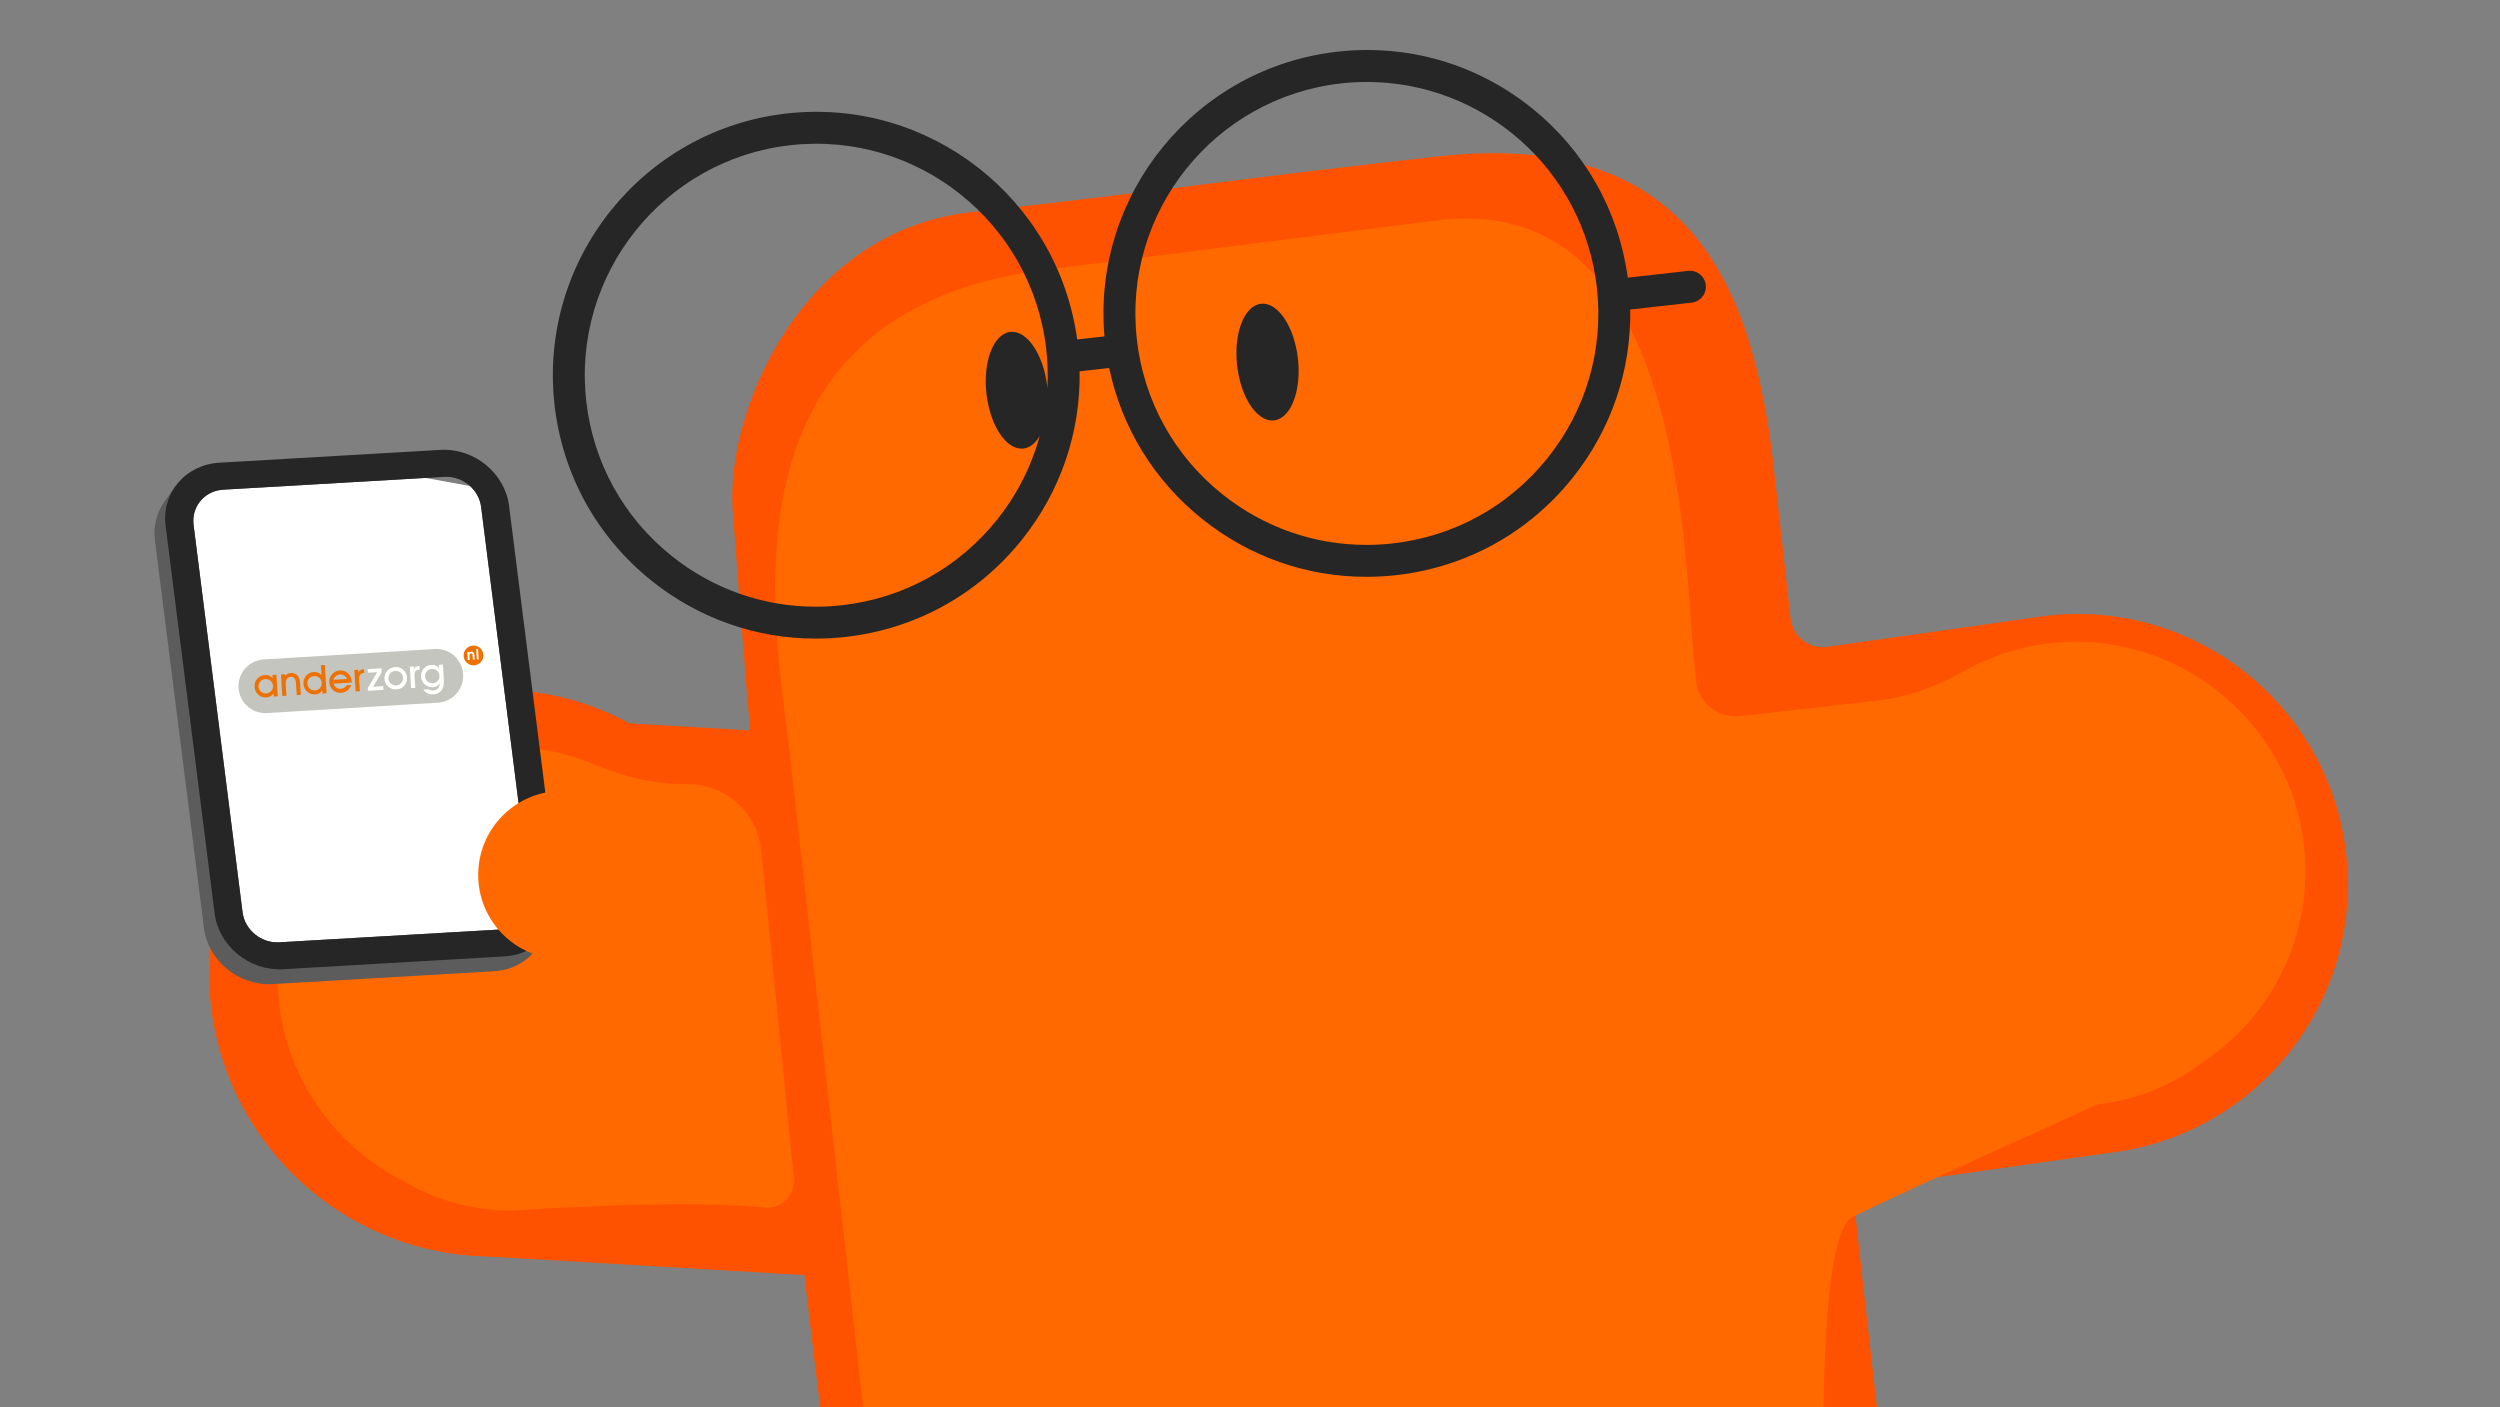
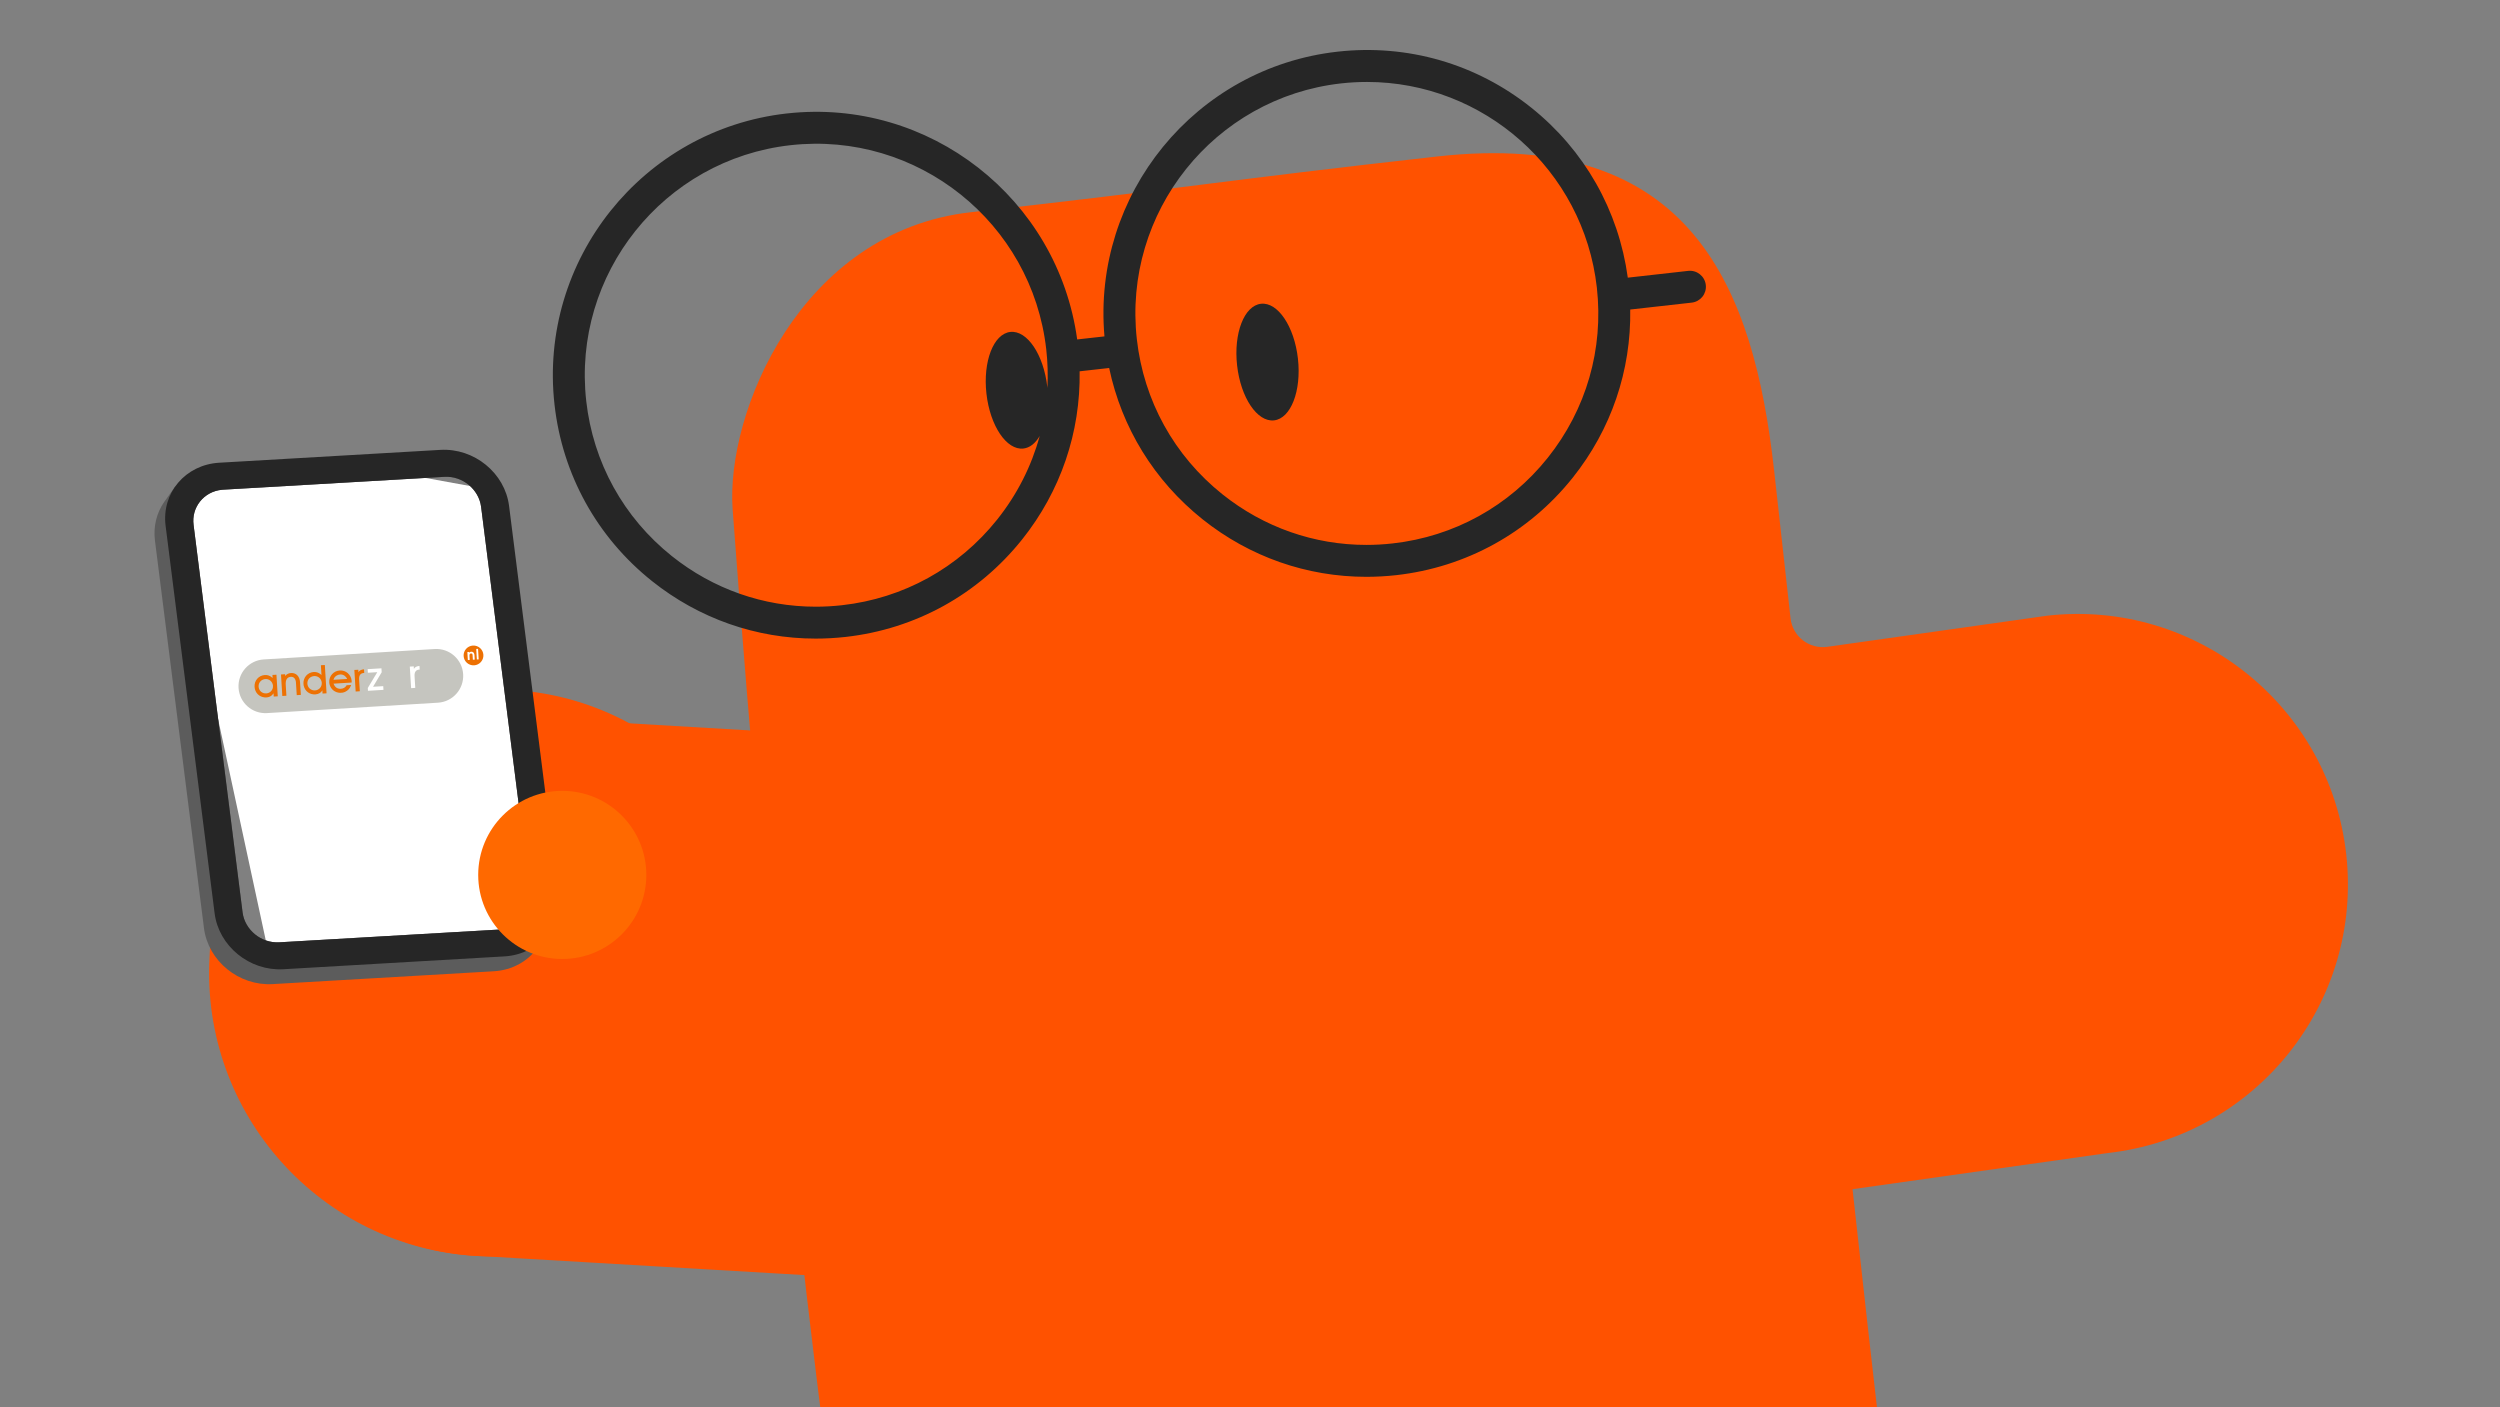
<svg xmlns="http://www.w3.org/2000/svg" width="700" height="394" viewBox="0 0 700 394" fill="none">
  <rect x="0" y="0" width="700" height="394" fill="#808080" stroke="none" />
  <g clip-path="url(#clip0_219_11)">
    <path d="M454.717 41.608L451.149 41.814C452.485 41.722 453.639 41.665 454.717 41.608Z" fill="#FF6900" />
    <path d="M459.515 41.355L457.48 41.47C458.285 41.413 458.938 41.378 459.515 41.355Z" fill="#FF6900" />
    <path d="M58.582 270.023C58.913 258.972 60.714 248.482 65.079 239.041L67.272 255.419C67.894 260.353 73.054 264.692 78.094 264.4L139.947 260.72C140.093 260.711 140.389 260.676 140.534 260.662C142.971 260.407 146.016 259.713 147.499 257.846C148.955 256.011 150.266 252.696 149.966 250.33L141.894 193.089C185.317 194.85 218.62 231.212 217.319 274.759C216.012 318.592 179.417 353.065 135.583 351.759C91.749 350.453 57.276 313.857 58.582 270.023Z" fill="#FF5200" />
    <path d="M62.169 273.827C62.429 265.097 63.501 257.166 66.454 249.448L67.275 255.419C67.897 260.353 72.827 264.974 77.867 264.679L139.946 260.72C140.091 260.711 140.387 260.676 140.533 260.662C142.969 260.406 146.424 259.008 147.907 257.136C149.364 255.3 149.611 252.886 149.311 250.52L142.951 200.578L419.631 216.842C461.422 218.091 494.292 252.979 493.043 294.774C491.794 336.563 456.906 369.435 415.112 368.186L135.581 351.755C93.79 350.506 60.919 315.618 62.169 273.823V273.827Z" fill="#FF5200" />
    <path d="M271.878 59.412C332.933 52.562 341.322 50.669 402.378 43.819C474.06 35.774 491.082 81.183 496.731 131.531C498.346 145.94 499.882 159.759 501.351 173.11C501.912 178.208 506.578 181.826 511.657 181.107L573.264 172.386C614.816 167.721 652.276 197.626 656.941 239.178C661.607 280.73 631.701 318.191 590.149 322.856L518.709 332.972C524.236 383.337 530.114 435.04 537.868 498.107C541.262 525.695 521.781 549.912 492.384 552.471C431.183 557.851 370.331 566.338 309.131 571.718C279.738 574.278 252.807 559.259 248.782 532.558C228.229 396.419 215.275 279.997 205.143 142.688C203.152 115.758 224.028 64.787 271.878 59.416V59.412Z" fill="#FF5200" />
-     <path d="M645.156 236.971C641.273 201.43 608.737 175.744 573.267 180.206C564.63 181.292 556.611 184.064 549.483 188.137C541.967 192.436 533.709 195.282 525.104 196.249L487.188 200.503C480.978 201.201 475.409 196.663 474.835 190.445L474.371 185.409C471.224 151.303 470.801 53.692 402.857 61.645L294.927 75.26C194.84 86.395 218.651 182.744 221.66 215.633L241.15 389.295C242.386 398.267 243.52 407.831 244.809 416.407C252.542 468.008 262.123 517.384 262.163 517.596C265.053 543.335 288.369 561.916 314.108 559.029C321.54 558.195 334.048 555.905 341.93 552.003C347.337 549.329 353.158 547.638 359.151 546.972L430.017 539.094C437.061 538.312 444.166 539.067 450.954 541.098C459.52 543.662 471.256 543.542 478.259 542.752C520.262 538.052 513.606 494.325 513.576 494.068C513.505 493.72 503.95 347.985 518.801 340.677C533.511 333.439 586.476 309.641 587.442 309.205C587.452 309.205 587.46 309.196 587.469 309.196C598.375 307.97 608.22 303.817 616.421 297.672C635.999 284.847 647.871 261.805 645.156 236.967V236.971Z" fill="#FF6900" />
    <path d="M432.296 54.597L429.343 55.153C430.451 54.932 431.404 54.76 432.296 54.597Z" fill="#FF6900" />
    <path d="M436.264 53.859L434.582 54.177C435.249 54.036 435.787 53.943 436.264 53.859Z" fill="#FF6900" />
    <path d="M346.388 102.335C345.376 93.319 348.369 85.583 353.074 85.055C357.778 84.528 362.411 91.409 363.423 100.424C364.433 109.44 361.44 117.176 356.736 117.704C352.032 118.231 347.398 111.351 346.388 102.335Z" fill="#262626" />
    <path d="M220.319 31.77C260.133 27.304 296.213 55.567 301.61 95.045L309.249 94.189C305.763 54.495 334.68 18.936 374.492 14.47C394.07 12.272 413.331 17.833 428.725 30.12C443.65 42.032 453.21 58.891 455.783 77.745L472.682 75.847C475.135 75.569 477.347 77.339 477.625 79.793C477.903 82.246 476.133 84.457 473.679 84.736L456.462 86.669C456.745 103.744 451.149 120.246 440.353 133.763C428.067 149.158 410.515 158.849 390.942 161.044C388.143 161.356 385.349 161.51 382.574 161.51C365.935 161.51 349.906 155.924 336.709 145.393C323.192 134.602 314.074 119.751 310.564 103.038L302.294 103.965C302.576 121.04 296.981 137.541 286.185 151.06C273.898 166.453 256.346 176.145 236.772 178.339C233.975 178.652 231.181 178.807 228.405 178.807C211.767 178.807 195.737 173.219 182.541 162.69C167.148 150.402 157.455 132.85 155.262 113.277C150.725 72.864 179.915 36.299 220.324 31.766L220.319 31.77ZM318.315 94.983C320.243 112.187 328.761 127.607 342.288 138.407C353.883 147.662 367.969 152.574 382.592 152.574C385.032 152.574 387.486 152.437 389.944 152.159C407.147 150.23 422.568 141.713 433.367 128.185C444.167 114.658 449.048 97.733 447.119 80.529C443.407 47.46 415.294 22.948 382.768 22.948C380.367 22.948 377.935 23.081 375.49 23.354C339.979 27.339 314.329 59.473 318.315 94.983ZM164.146 112.284C166.075 129.487 174.593 144.908 188.12 155.707C199.713 164.962 213.801 169.875 228.422 169.875C230.859 169.875 233.318 169.738 235.776 169.459C252.979 167.53 268.399 159.013 279.199 145.486C284.813 138.451 288.824 130.503 291.115 122.073C289.941 124.099 288.374 125.387 286.551 125.59C281.847 126.12 277.213 119.239 276.203 110.223C275.192 101.206 278.183 93.47 282.888 92.944C287.593 92.419 292.227 99.295 293.238 108.312C293.25 108.422 293.26 108.528 293.269 108.634C293.458 105.064 293.357 101.453 292.951 97.83C288.966 62.32 256.836 36.669 221.322 40.655C185.811 44.64 160.161 76.774 164.146 112.284Z" fill="#262626" />
-     <path d="M78.094 264.405L140.208 260.856C140.353 260.848 140.499 260.834 140.64 260.821C143.076 260.564 145.954 259.21 147.437 257.343C148.893 255.508 149.608 252.895 149.308 250.529L144.052 209.246C152.428 209.409 159.583 211.161 166.878 214.247C175.03 217.693 183.741 219.614 192.59 219.573C203.2 219.529 212.102 227.557 213.147 238.114L222.262 329.859C222.734 334.618 218.722 338.638 213.969 338.121C190.671 335.592 143.385 338.978 143.385 338.978C132.405 339.022 122.139 336.034 113.282 330.884C90.959 319.713 75.997 295.978 77.877 268.871C77.997 267.176 77.851 266.069 78.098 264.409L78.094 264.405Z" fill="#FF6900" />
-     <path d="M58.866 136.767L49.502 147.692L66.148 260.054L75.512 268.378L143.138 265.777L147.3 258.494L149.9 227.802L138.456 161.737L135.335 136.767L118.168 133.646L58.866 136.767Z" fill="white" />
+     <path d="M58.866 136.767L49.502 147.692L75.512 268.378L143.138 265.777L147.3 258.494L149.9 227.802L138.456 161.737L135.335 136.767L118.168 133.646L58.866 136.767Z" fill="white" />
    <path fill-rule="evenodd" clip-rule="evenodd" d="M135.348 183.356C135.441 184.885 134.277 186.198 132.75 186.29C131.222 186.383 129.909 185.222 129.816 183.693C129.723 182.165 130.885 180.851 132.413 180.758C133.941 180.666 135.255 181.83 135.348 183.356Z" fill="#ED7103" />
    <path fill-rule="evenodd" clip-rule="evenodd" d="M130.859 182.57L131.346 182.54L131.359 182.759L131.402 182.713C131.526 182.577 131.702 182.492 131.939 182.475C132.375 182.437 132.734 182.714 132.813 183.172C132.832 183.28 132.844 183.384 132.851 183.489L132.924 184.692L132.402 184.724L132.321 183.4C132.303 183.117 132.14 182.966 131.904 182.971C131.595 182.976 131.432 183.175 131.448 183.592C131.452 183.662 131.455 183.733 131.459 183.804L131.52 184.778L130.995 184.81L130.859 182.57Z" fill="#FFFFFE" />
    <path fill-rule="evenodd" clip-rule="evenodd" d="M133.521 184.655L134.032 184.623L133.852 181.673L133.341 181.703L133.521 184.655Z" fill="#FFFFFE" />
    <path fill-rule="evenodd" clip-rule="evenodd" d="M122.628 196.754C126.777 196.502 129.936 192.932 129.684 188.782C129.431 184.633 125.862 181.473 121.713 181.726L73.849 184.64C69.7 184.892 66.54 188.46 66.793 192.61C67.045 196.76 70.614 199.919 74.764 199.667L122.628 196.754Z" fill="#C5C5BF" />
    <path fill-rule="evenodd" clip-rule="evenodd" d="M72.431 192.466C72.605 193.536 73.511 194.236 74.593 194.145C75.509 194.068 76.22 193.443 76.401 192.557C76.435 192.384 76.447 192.208 76.436 192.03C76.43 191.932 76.415 191.831 76.392 191.731C76.176 190.754 75.318 190.092 74.376 190.131C73.227 190.178 72.405 191.045 72.404 192.135C72.406 192.245 72.413 192.357 72.431 192.466ZM76.333 189.841L76.281 188.988L77.403 188.919L77.772 194.97L76.64 195.038L76.591 194.13L76.582 194.127L76.368 194.406C76.012 194.857 75.515 195.151 74.898 195.248C74.623 195.292 74.343 195.301 74.066 195.269C72.525 195.104 71.388 193.945 71.277 192.322C71.157 190.571 72.426 189.113 74.162 189.008C74.89 188.964 75.525 189.173 76.08 189.633L76.333 189.841Z" fill="#ED7103" />
    <path fill-rule="evenodd" clip-rule="evenodd" d="M78.679 188.852L79.827 188.782L79.849 189.261L79.859 189.262L79.96 189.145C80.323 188.736 80.861 188.478 81.492 188.444C82.895 188.369 83.908 189.332 84.014 191.031L84.236 194.57L83.088 194.64L82.864 191.067C82.858 190.959 82.843 190.851 82.823 190.744C82.647 189.862 82.1 189.447 81.391 189.515C80.408 189.609 79.919 190.293 80.007 191.74L80.194 194.807L79.046 194.877L78.679 188.852Z" fill="#ED7103" />
    <path fill-rule="evenodd" clip-rule="evenodd" d="M88.193 193.318C89.339 193.256 90.189 192.281 90.09 191.142C90.077 191.016 90.056 190.892 90.021 190.77C89.754 189.809 88.902 189.221 87.916 189.306C86.841 189.4 86.07 190.23 86.063 191.287C86.054 192.466 87.014 193.381 88.193 193.318ZM90.016 189.008L89.849 186.266L90.955 186.199L91.438 194.131L90.309 194.199L90.26 193.291L90.251 193.289L90.165 193.435C89.853 193.957 89.198 194.362 88.336 194.428C86.735 194.551 85.386 193.55 85.04 192.006C85.004 191.84 84.978 191.668 84.968 191.495C84.852 189.715 86.122 188.274 87.833 188.162C88.564 188.116 89.222 188.334 89.764 188.795L90.016 189.008Z" fill="#ED7103" />
    <path fill-rule="evenodd" clip-rule="evenodd" d="M97.181 190.111L97.145 190.005C97.084 189.831 96.879 189.537 96.578 189.283C96.227 188.988 95.765 188.831 95.278 188.85C94.88 188.867 94.5 188.989 94.183 189.204C93.803 189.461 93.556 189.791 93.458 190.112L93.389 190.342L97.181 190.111ZM98.46 191.109L93.39 191.423L93.468 191.603C93.841 192.467 94.486 192.896 95.382 192.866C96.076 192.841 96.666 192.496 96.945 192.029L97.04 191.872L98.323 191.795L98.224 192.059C97.956 192.77 97.379 193.381 96.619 193.725C96.381 193.832 96.129 193.908 95.871 193.953C95.645 193.99 95.417 194.004 95.188 193.992C93.822 193.925 92.721 193.071 92.328 191.808C92.255 191.574 92.203 191.315 92.189 191.043C92.093 189.306 93.413 187.828 95.153 187.733C95.96 187.686 96.743 187.945 97.349 188.459C97.987 189.001 98.385 189.766 98.454 190.556C98.463 190.68 98.469 190.807 98.465 190.933L98.46 191.109Z" fill="#ED7103" />
    <path fill-rule="evenodd" clip-rule="evenodd" d="M99.218 187.59L100.325 187.523L100.361 188.236L100.368 188.238L100.412 188.164C100.62 187.83 100.877 187.629 101.476 187.471C101.564 187.45 101.924 187.406 101.924 187.406L101.987 188.426L101.681 188.458C100.894 188.569 100.484 189.161 100.55 190.28L100.749 193.555L99.585 193.625L99.218 187.59Z" fill="#ED7103" />
    <path fill-rule="evenodd" clip-rule="evenodd" d="M102.983 192.638L105.636 188.21L103.003 188.37L102.942 187.364L106.806 187.129L106.873 188.227L104.454 192.294L107.306 192.121L107.369 193.161L103.031 193.424L102.983 192.638Z" fill="#FFFFFE" />
-     <path fill-rule="evenodd" clip-rule="evenodd" d="M109.012 190.902C109.403 191.595 110.135 191.984 110.963 191.927C111.875 191.862 112.602 191.248 112.812 190.302C112.855 190.123 112.869 189.941 112.858 189.758C112.834 189.338 112.673 188.924 112.399 188.591C112.314 188.487 112.218 188.394 112.116 188.31C111.698 187.968 111.169 187.809 110.609 187.861C109.741 187.941 109.047 188.52 108.818 189.348C108.774 189.501 108.751 189.657 108.745 189.817C108.731 190.192 108.823 190.568 109.012 190.902ZM110.636 186.754C112.026 186.672 113.29 187.495 113.78 188.828C113.88 189.098 113.943 189.381 113.967 189.671C114.115 191.439 112.774 192.962 110.973 193.048C109.488 193.118 108.213 192.223 107.788 190.839C107.716 190.605 107.67 190.36 107.655 190.114C107.541 188.364 108.865 186.859 110.636 186.754Z" fill="#FFFFFE" />
-     <path fill-rule="evenodd" clip-rule="evenodd" d="M124.02 186.092L124.247 189.887C124.258 190.062 124.266 190.234 124.27 190.41C124.278 190.892 124.275 191.257 124.25 191.529C124.096 193.213 123.04 194.297 121.379 194.429C120.195 194.527 119.19 194.046 118.527 193.074L120.046 192.982C120.401 193.247 120.861 193.377 121.375 193.333C122.295 193.252 122.892 192.703 123.108 191.741L123.185 191.328L123.175 191.324L122.919 191.621C122.454 192.144 121.918 192.4 121.137 192.424C119.461 192.475 118.13 191.343 117.915 189.686C117.678 187.867 118.927 186.323 120.705 186.171C121.569 186.098 122.375 186.409 122.841 186.932L122.943 187.046L122.952 187.043L122.891 186.16L124.02 186.092ZM121 191.314C122.195 191.336 123.118 190.39 123.054 189.206C123.044 189.055 123.019 188.907 122.98 188.761C122.724 187.862 121.91 187.267 120.977 187.299C120.814 187.307 120.649 187.331 120.492 187.374C119.6 187.626 119.015 188.412 119.028 189.339C119.043 190.448 119.888 191.293 121 191.314Z" fill="#FFFFFE" />
    <path fill-rule="evenodd" clip-rule="evenodd" d="M114.744 186.647L115.85 186.58L115.886 187.292L115.894 187.294L115.938 187.22C116.146 186.887 116.403 186.686 117.002 186.528C117.09 186.507 117.45 186.463 117.45 186.463L117.512 187.482L117.207 187.514C116.42 187.624 116.01 188.218 116.076 189.335L116.275 192.61L115.111 192.681L114.744 186.647Z" fill="#FFFFFE" />
    <path d="M45.962 140.561L49.091 136.174L49.868 136.655C52.255 134.987 55.159 133.919 58.399 133.729L120.332 130.132C129.785 129.585 138.391 136.603 139.556 145.809L153.278 254.294C153.569 256.616 153.362 258.849 152.735 260.905L153.578 261.108L150.612 265.266H150.599C147.915 269.07 143.515 271.647 138.268 271.953L76.335 275.549C66.881 276.096 58.275 269.079 57.11 259.872L43.389 151.387C42.881 147.358 43.879 143.575 45.962 140.552V140.561ZM67.914 255.433C68.536 260.367 73.144 264.145 78.184 263.849L140.121 260.257C140.267 260.247 140.413 260.235 140.554 260.222C142.99 259.965 145.153 258.795 146.636 256.928C148.092 255.093 148.732 252.775 148.432 250.415L134.711 141.929C134.088 136.995 129.481 133.217 124.441 133.513L62.508 137.106C62.362 137.114 62.216 137.128 62.075 137.141C59.639 137.396 57.476 138.566 55.993 140.433C54.537 142.269 53.897 144.586 54.197 146.948L67.918 255.433H67.914Z" fill="#5C5C5C" />
    <path d="M61.379 129.562L123.312 125.965C132.766 125.418 141.372 132.436 142.537 141.642L156.258 250.127C157.423 259.333 150.702 267.242 141.248 267.789L79.315 271.387C69.862 271.934 61.255 264.916 60.09 255.71L46.369 147.225C45.204 138.019 51.925 130.109 61.379 129.562ZM67.915 255.432C68.537 260.366 73.145 264.144 78.185 263.849L140.123 260.255C140.268 260.247 140.414 260.233 140.555 260.221C142.991 259.965 145.154 258.795 146.637 256.928C148.093 255.092 148.733 252.775 148.433 250.414L134.712 141.929C134.09 136.994 129.482 133.216 124.442 133.513L62.509 137.104C62.363 137.114 62.218 137.127 62.076 137.141C59.64 137.396 57.478 138.566 55.995 140.433C54.538 142.268 53.898 144.586 54.198 146.946L67.92 255.432H67.915Z" fill="#262626" />
    <path d="M157.434 268.514C144.435 268.514 133.897 257.976 133.897 244.977C133.897 231.977 144.435 221.44 157.434 221.44C170.433 221.44 180.971 231.977 180.971 244.977C180.971 257.976 170.433 268.514 157.434 268.514Z" fill="#FF6900" />
  </g>
  <defs>
    <clipPath id="clip0_219_11">
      <rect width="700" height="394" fill="white" transform="matrix(-1 0 0 1 700 0)" />
    </clipPath>
  </defs>
</svg>